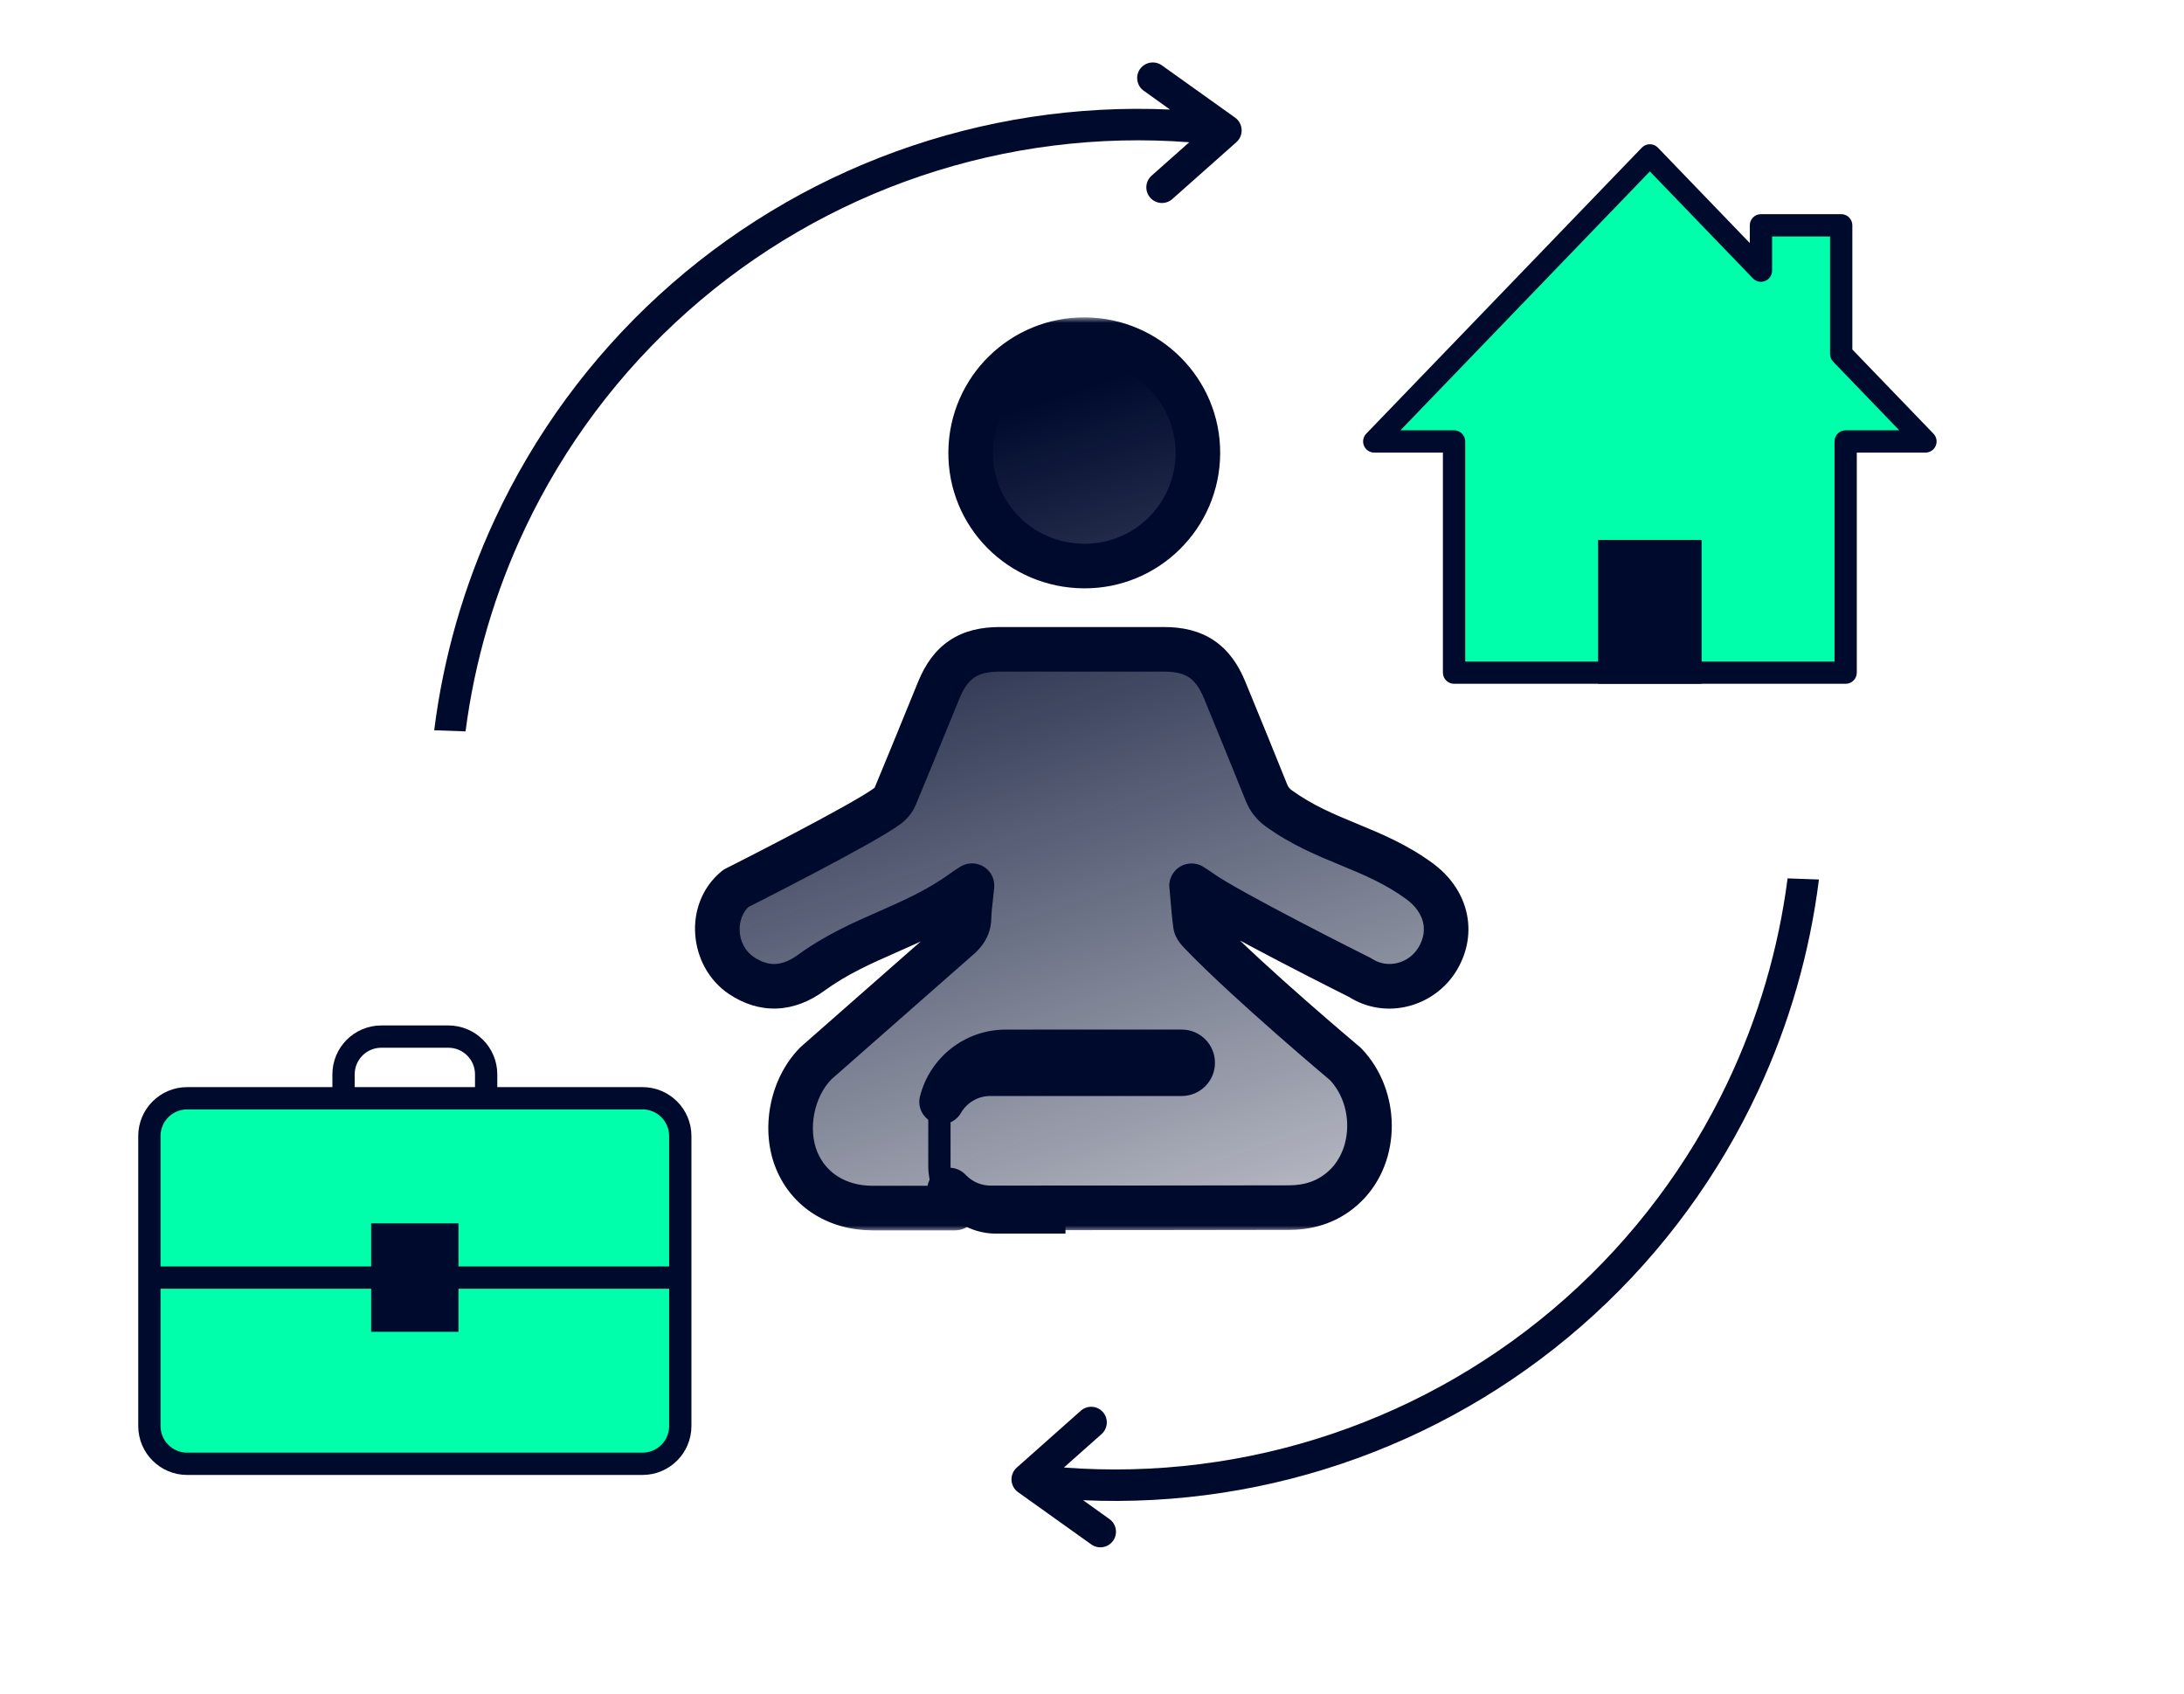
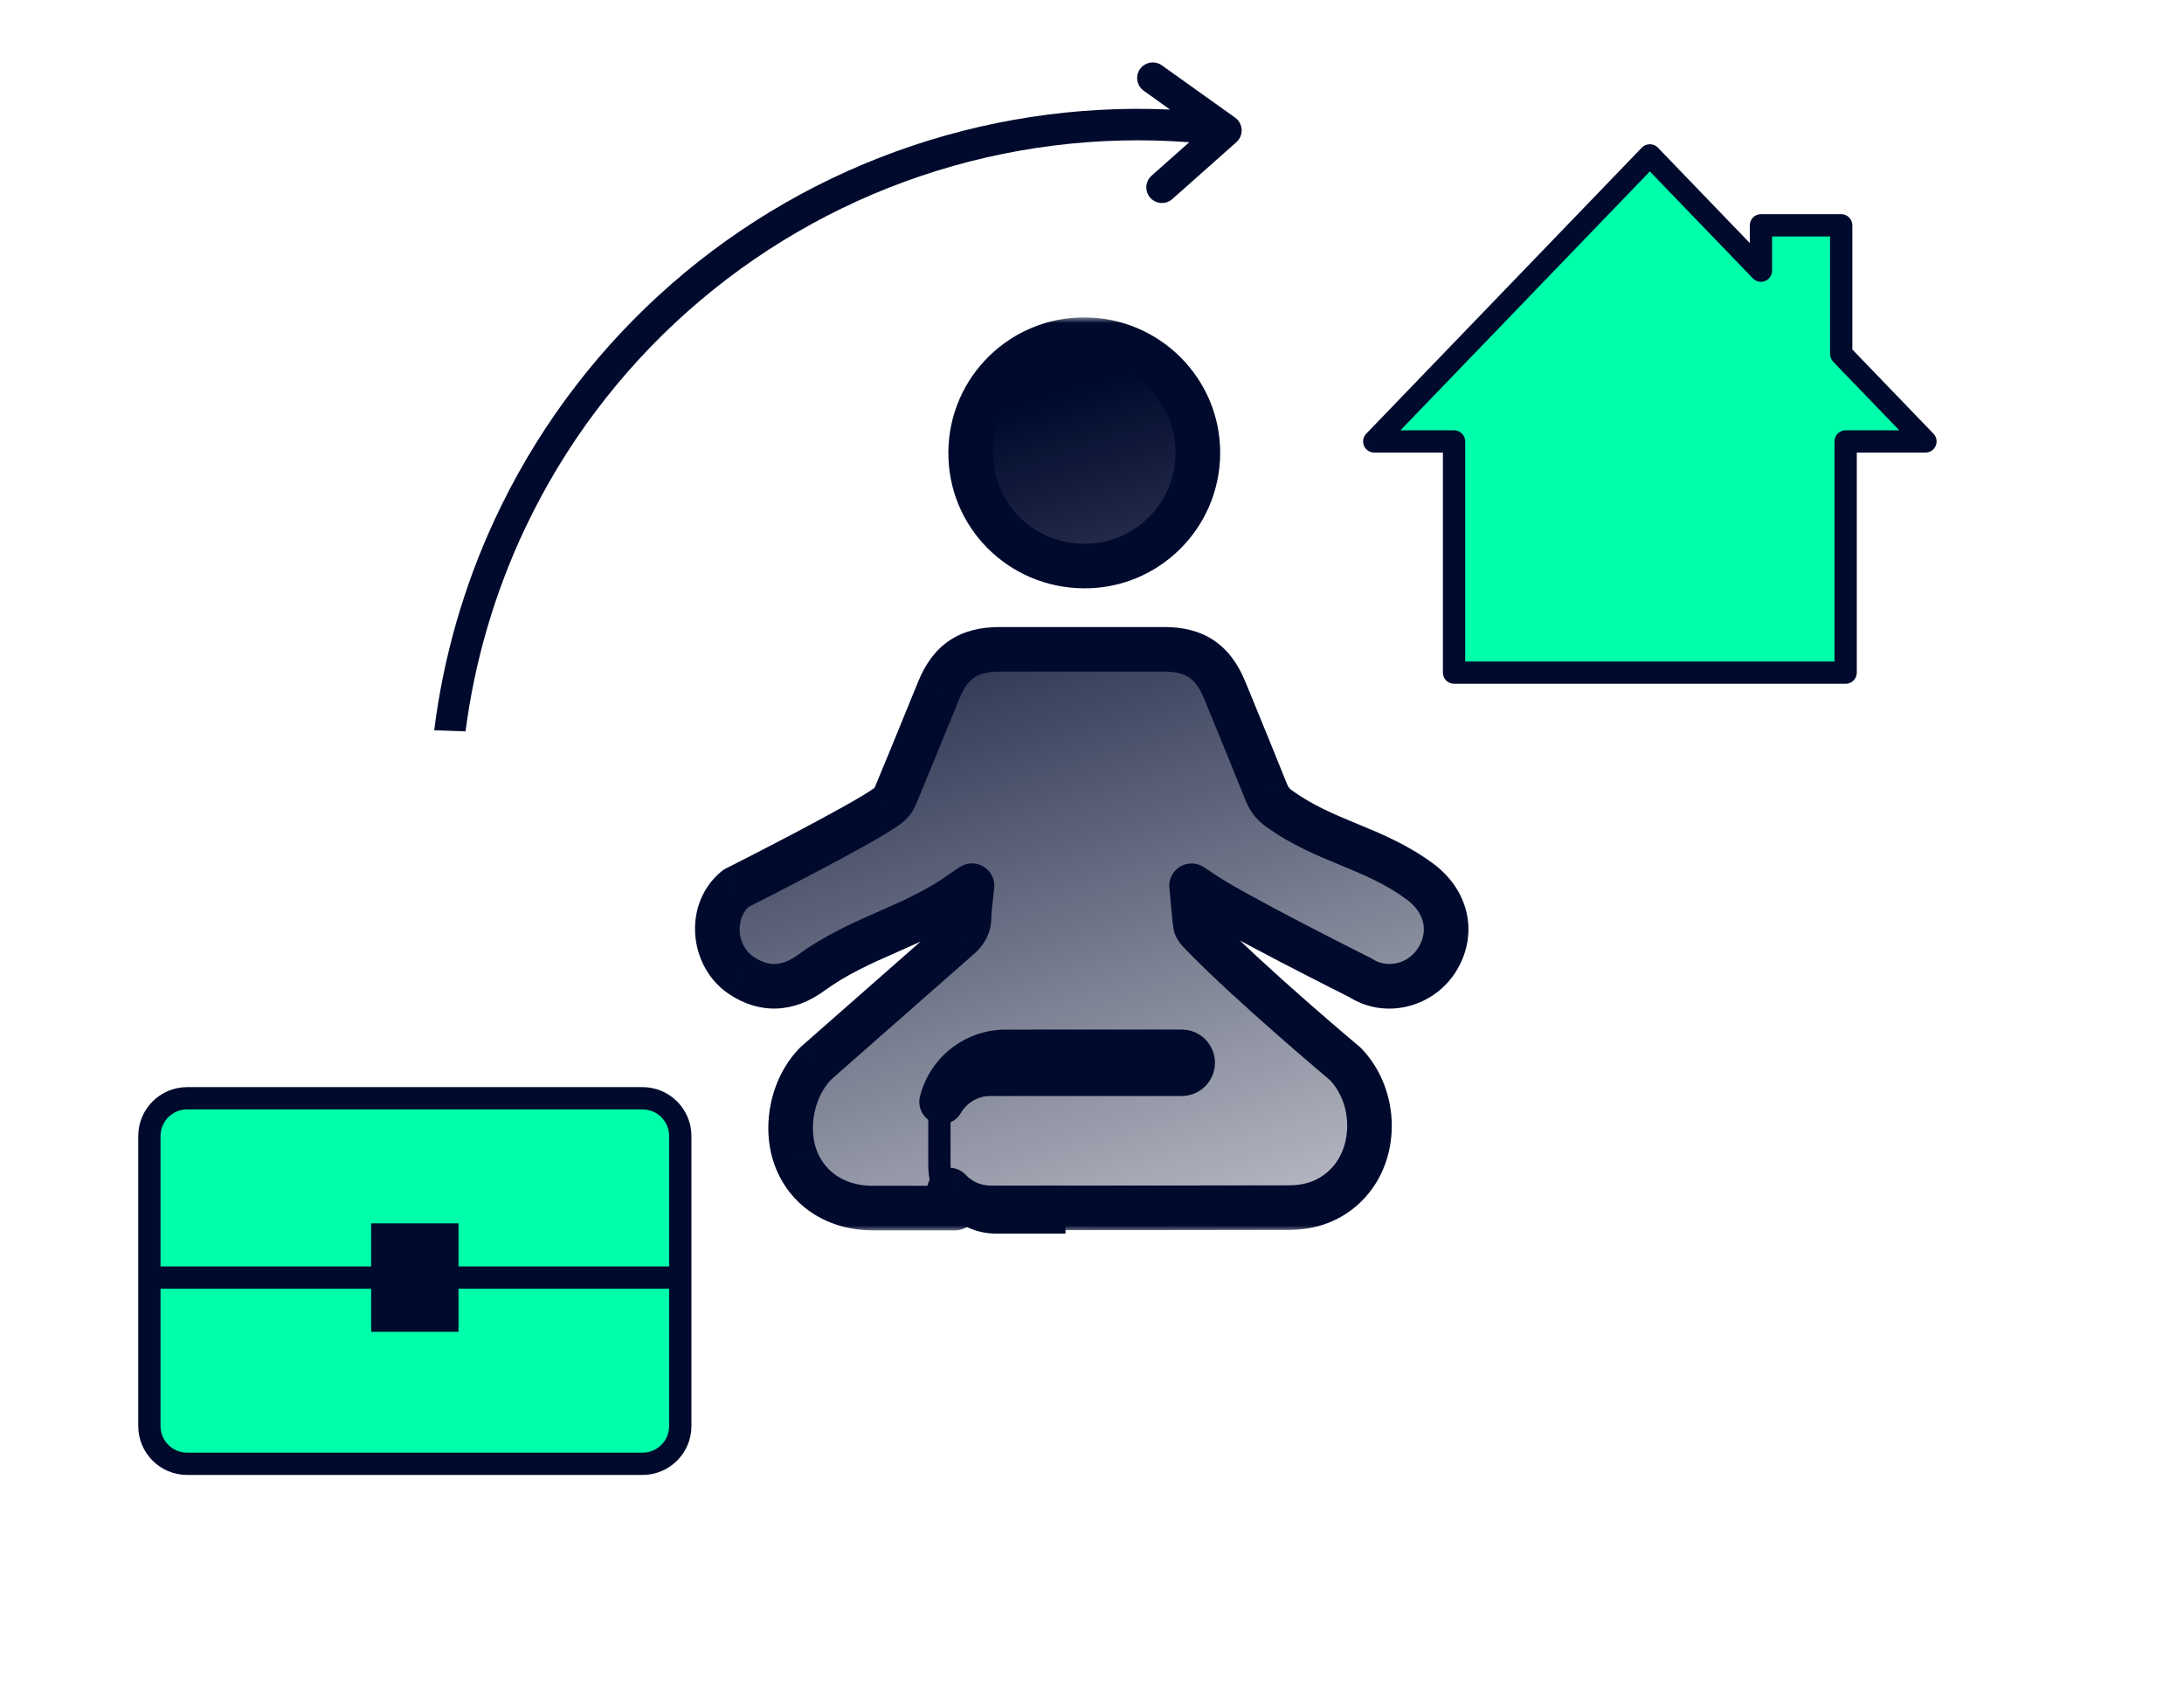
<svg xmlns="http://www.w3.org/2000/svg" width="196" height="152" viewBox="0 0 196 152" fill="none">
  <mask id="mask0_108_5543" style="mask-type:alpha" maskUnits="userSpaceOnUse" x="0" y="0" width="196" height="145">
    <rect x="0.139" y="0.164" width="195" height="144.131" fill="#D9D9D9" />
  </mask>
  <g mask="url(#mask0_108_5543)">
    <path d="M57.66 98.556H16.798C14.925 98.556 13.406 100.075 13.406 101.948V127.969C13.406 129.842 14.925 131.36 16.798 131.36H57.66C59.533 131.36 61.052 129.842 61.052 127.969V101.948C61.052 100.075 59.533 98.556 57.66 98.556Z" fill="#00FFAA" stroke="#000A2D" stroke-width="2" stroke-miterlimit="10" />
    <path d="M60.975 114.649H13.482" stroke="#000A2D" stroke-width="2" stroke-miterlimit="10" />
    <path d="M41.146 109.783H33.309V119.514H41.146V109.783Z" fill="#000A2D" />
-     <path d="M30.83 99.171V96.415C30.83 94.541 32.348 93.023 34.221 93.023H40.238C42.111 93.023 43.629 94.541 43.629 96.415V99.171" stroke="#000A2D" stroke-width="2" stroke-miterlimit="10" />
    <mask id="path-6-outside-1_108_5543" maskUnits="userSpaceOnUse" x="61.375" y="28.481" width="71" height="82" fill="black">
      <rect fill="white" x="61.375" y="28.481" width="71" height="82" />
      <path fill-rule="evenodd" clip-rule="evenodd" d="M87.11 40.545C87.05 46.187 91.574 50.752 97.266 50.797H97.269C102.883 50.839 107.473 46.303 107.503 40.68C107.533 35.104 103.012 30.542 97.403 30.482C91.774 30.422 87.17 34.925 87.11 40.545ZM107.029 80.499C107.001 80.17 106.973 79.835 106.941 79.493L106.936 79.487C107.022 79.543 107.101 79.594 107.175 79.641C107.344 79.75 107.485 79.84 107.62 79.938C110.192 81.805 122.061 87.727 122.061 87.727C124.43 89.284 127.63 88.421 129.05 85.991C130.46 83.574 129.8 80.828 127.365 79.056C125.255 77.52 123.145 76.649 121.034 75.777C118.945 74.914 116.854 74.05 114.758 72.54C114.232 72.157 113.889 71.709 113.65 71.111C112.565 68.407 111.46 65.712 110.354 63.015C110.207 62.658 110.061 62.301 109.915 61.944C108.857 59.363 107.249 58.272 104.473 58.269C99.552 58.263 94.631 58.263 89.71 58.269C86.922 58.272 85.305 59.357 84.254 61.92C83.896 62.795 83.539 63.669 83.181 64.544C82.245 66.838 81.308 69.133 80.354 71.422C80.214 71.766 79.945 72.106 79.646 72.328C77.372 74.013 66.03 79.728 66.03 79.728C63.589 81.739 63.923 85.8 66.541 87.545C68.57 88.899 70.688 88.827 72.771 87.315C75.062 85.651 77.352 84.644 79.642 83.636C81.934 82.628 84.225 81.621 86.516 79.956C86.649 79.859 86.788 79.768 86.956 79.659C87.04 79.604 87.131 79.545 87.233 79.478C87.2 79.815 87.163 80.137 87.128 80.448C87.051 81.123 86.98 81.747 86.964 82.373C86.949 83.052 86.686 83.521 86.22 83.99L73.222 95.418C71.005 97.665 70.371 101.411 71.498 104.13C72.606 106.813 75.143 108.406 78.316 108.412H85.72L85.204 106.794C86.129 107.778 87.442 108.392 88.899 108.393C97.426 108.397 108.636 108.384 115.687 108.37C117.624 108.367 119.357 107.769 120.761 106.395C123.627 103.589 123.618 98.474 120.737 95.474C120.737 95.474 112.114 88.251 107.808 83.772L107.787 83.749C107.575 83.53 107.32 83.263 107.282 82.995C107.172 82.18 107.102 81.36 107.029 80.499ZM84.502 98.88C85.374 97.37 87.003 96.354 88.874 96.353C91.261 96.351 93.967 96.353 96.296 96.353C98.126 96.354 99.724 96.355 100.753 96.354H106.054C106.596 96.354 107.035 95.915 107.035 95.373C107.035 94.831 106.595 94.391 106.053 94.391L90.255 94.395C87.502 94.396 85.154 96.281 84.502 98.88Z" />
    </mask>
    <path fill-rule="evenodd" clip-rule="evenodd" d="M87.11 40.545C87.05 46.187 91.574 50.752 97.266 50.797H97.269C102.883 50.839 107.473 46.303 107.503 40.68C107.533 35.104 103.012 30.542 97.403 30.482C91.774 30.422 87.17 34.925 87.11 40.545ZM107.029 80.499C107.001 80.17 106.973 79.835 106.941 79.493L106.936 79.487C107.022 79.543 107.101 79.594 107.175 79.641C107.344 79.75 107.485 79.84 107.62 79.938C110.192 81.805 122.061 87.727 122.061 87.727C124.43 89.284 127.63 88.421 129.05 85.991C130.46 83.574 129.8 80.828 127.365 79.056C125.255 77.52 123.145 76.649 121.034 75.777C118.945 74.914 116.854 74.05 114.758 72.54C114.232 72.157 113.889 71.709 113.65 71.111C112.565 68.407 111.46 65.712 110.354 63.015C110.207 62.658 110.061 62.301 109.915 61.944C108.857 59.363 107.249 58.272 104.473 58.269C99.552 58.263 94.631 58.263 89.71 58.269C86.922 58.272 85.305 59.357 84.254 61.92C83.896 62.795 83.539 63.669 83.181 64.544C82.245 66.838 81.308 69.133 80.354 71.422C80.214 71.766 79.945 72.106 79.646 72.328C77.372 74.013 66.03 79.728 66.03 79.728C63.589 81.739 63.923 85.8 66.541 87.545C68.57 88.899 70.688 88.827 72.771 87.315C75.062 85.651 77.352 84.644 79.642 83.636C81.934 82.628 84.225 81.621 86.516 79.956C86.649 79.859 86.788 79.768 86.956 79.659C87.04 79.604 87.131 79.545 87.233 79.478C87.2 79.815 87.163 80.137 87.128 80.448C87.051 81.123 86.98 81.747 86.964 82.373C86.949 83.052 86.686 83.521 86.22 83.99L73.222 95.418C71.005 97.665 70.371 101.411 71.498 104.13C72.606 106.813 75.143 108.406 78.316 108.412H85.72L85.204 106.794C86.129 107.778 87.442 108.392 88.899 108.393C97.426 108.397 108.636 108.384 115.687 108.37C117.624 108.367 119.357 107.769 120.761 106.395C123.627 103.589 123.618 98.474 120.737 95.474C120.737 95.474 112.114 88.251 107.808 83.772L107.787 83.749C107.575 83.53 107.32 83.263 107.282 82.995C107.172 82.18 107.102 81.36 107.029 80.499ZM84.502 98.88C85.374 97.37 87.003 96.354 88.874 96.353C91.261 96.351 93.967 96.353 96.296 96.353C98.126 96.354 99.724 96.355 100.753 96.354H106.054C106.596 96.354 107.035 95.915 107.035 95.373C107.035 94.831 106.595 94.391 106.053 94.391L90.255 94.395C87.502 94.396 85.154 96.281 84.502 98.88Z" fill="url(#paint0_linear_108_5543)" />
    <path d="M97.266 50.797L97.25 52.797C97.255 52.797 97.261 52.797 97.266 52.797V50.797ZM87.11 40.545L85.11 40.524V40.524L87.11 40.545ZM97.269 50.797L97.284 48.797C97.279 48.797 97.274 48.797 97.269 48.797V50.797ZM107.503 40.68L105.503 40.669L105.503 40.669L107.503 40.68ZM97.403 30.482L97.425 28.482L97.425 28.482L97.403 30.482ZM106.941 79.493L108.933 79.31C108.891 78.845 108.686 78.409 108.356 78.079L106.941 79.493ZM107.029 80.499L109.022 80.33V80.33L107.029 80.499ZM106.936 79.487L108.029 77.812C107.171 77.252 106.028 77.431 105.383 78.226C104.737 79.022 104.797 80.177 105.521 80.901L106.936 79.487ZM107.175 79.641L108.255 77.958L108.255 77.958L107.175 79.641ZM107.62 79.938L108.795 78.32L108.792 78.317L107.62 79.938ZM122.061 87.727L123.159 86.056C123.093 86.013 123.024 85.973 122.954 85.938L122.061 87.727ZM129.05 85.991L130.777 87L130.777 86.999L129.05 85.991ZM127.365 79.056L126.187 80.673L126.188 80.673L127.365 79.056ZM121.034 75.777L120.271 77.625L121.034 75.777ZM114.758 72.54L113.582 74.157L113.589 74.162L114.758 72.54ZM113.65 71.111L115.507 70.369L115.506 70.367L113.65 71.111ZM110.354 63.015L112.204 62.256L112.204 62.256L110.354 63.015ZM109.915 61.944L108.064 62.703L108.064 62.703L109.915 61.944ZM104.473 58.269L104.471 60.269H104.471L104.473 58.269ZM89.71 58.269L89.712 60.269H89.712L89.71 58.269ZM84.254 61.92L82.403 61.161L82.403 61.163L84.254 61.92ZM83.181 64.544L85.033 65.3V65.3L83.181 64.544ZM80.354 71.422L78.508 70.653L78.503 70.665L80.354 71.422ZM79.646 72.328L78.456 70.72L78.455 70.721L79.646 72.328ZM66.03 79.728L65.13 77.942C64.997 78.009 64.873 78.091 64.758 78.185L66.03 79.728ZM66.541 87.545L67.651 85.881L67.65 85.881L66.541 87.545ZM72.771 87.315L73.946 88.933L73.946 88.933L72.771 87.315ZM79.642 83.636L80.448 85.467H80.448L79.642 83.636ZM86.516 79.956L87.691 81.574L87.696 81.57L86.516 79.956ZM86.956 79.659L88.045 81.337L88.045 81.337L86.956 79.659ZM87.233 79.478L89.223 79.672C89.298 78.904 88.925 78.161 88.263 77.764C87.602 77.366 86.77 77.385 86.127 77.811L87.233 79.478ZM87.128 80.448L85.141 80.222L85.141 80.222L87.128 80.448ZM86.964 82.373L84.964 82.321L84.964 82.329L86.964 82.373ZM86.22 83.99L87.54 85.492C87.574 85.462 87.607 85.431 87.638 85.399L86.22 83.99ZM73.222 95.418L71.901 93.915C71.866 93.947 71.831 93.979 71.798 94.013L73.222 95.418ZM71.498 104.13L73.346 103.366L73.346 103.364L71.498 104.13ZM78.316 108.412L78.313 110.412H78.316V108.412ZM85.72 108.412V110.412C86.358 110.412 86.959 110.107 87.335 109.591C87.712 109.076 87.82 108.412 87.625 107.803L85.72 108.412ZM85.204 106.794L86.661 105.424C86.02 104.743 84.995 104.597 84.189 105.071C83.384 105.544 83.014 106.513 83.299 107.402L85.204 106.794ZM88.899 108.393L88.898 110.393H88.898L88.899 108.393ZM115.687 108.37L115.684 106.37L115.683 106.37L115.687 108.37ZM120.761 106.395L122.16 107.824L122.16 107.824L120.761 106.395ZM120.737 95.474L122.18 94.089C122.13 94.037 122.077 93.987 122.021 93.941L120.737 95.474ZM107.808 83.772L106.366 85.157L106.366 85.158L107.808 83.772ZM107.787 83.749L109.229 82.364L109.229 82.364L107.787 83.749ZM107.282 82.995L105.3 83.263L105.301 83.272L107.282 82.995ZM84.502 98.88L82.562 98.393C82.319 99.361 82.826 100.359 83.751 100.734C84.675 101.108 85.734 100.745 86.233 99.881L84.502 98.88ZM88.874 96.353L88.876 98.353H88.876L88.874 96.353ZM96.296 96.353L96.297 94.353L96.296 96.353ZM100.753 96.354V94.354H100.752L100.753 96.354ZM106.053 94.391L106.052 92.391H106.052L106.053 94.391ZM90.255 94.395L90.255 92.395L90.255 94.395ZM97.282 48.797C92.679 48.761 89.062 45.084 89.11 40.567L85.11 40.524C85.038 47.289 90.469 52.744 97.25 52.797L97.282 48.797ZM97.269 48.797H97.266V52.797H97.269V48.797ZM105.503 40.669C105.479 45.189 101.79 48.831 97.284 48.797L97.254 52.797C103.977 52.847 109.467 47.418 109.503 40.691L105.503 40.669ZM97.382 32.482C101.902 32.53 105.527 36.206 105.503 40.669L109.503 40.691C109.539 34.002 104.121 28.553 97.425 28.482L97.382 32.482ZM89.11 40.567C89.158 36.053 92.855 32.434 97.382 32.482L97.425 28.482C90.693 28.411 85.181 33.797 85.11 40.524L89.11 40.567ZM104.95 79.675C104.981 80.01 105.008 80.338 105.036 80.668L109.022 80.33C108.994 80.002 108.965 79.661 108.933 79.31L104.95 79.675ZM105.521 80.901L105.527 80.907L108.356 78.079L108.35 78.073L105.521 80.901ZM108.255 77.958C108.181 77.911 108.108 77.864 108.029 77.812L105.842 81.162C105.936 81.223 106.021 81.277 106.094 81.324L108.255 77.958ZM108.792 78.317C108.604 78.181 108.414 78.06 108.255 77.958L106.094 81.324C106.273 81.439 106.366 81.499 106.448 81.559L108.792 78.317ZM122.061 87.727C122.954 85.938 122.954 85.938 122.954 85.938C122.954 85.938 122.953 85.938 122.953 85.938C122.953 85.938 122.953 85.937 122.952 85.937C122.951 85.936 122.948 85.935 122.946 85.934C122.94 85.931 122.932 85.927 122.921 85.921C122.899 85.91 122.866 85.894 122.822 85.872C122.735 85.829 122.608 85.764 122.444 85.682C122.116 85.517 121.644 85.28 121.07 84.989C119.922 84.407 118.365 83.612 116.729 82.759C113.378 81.013 109.932 79.145 108.795 78.32L106.445 81.556C107.881 82.599 111.655 84.625 114.881 86.307C116.534 87.168 118.105 87.97 119.262 88.557C119.841 88.85 120.317 89.09 120.648 89.256C120.814 89.34 120.943 89.405 121.032 89.449C121.076 89.471 121.11 89.488 121.133 89.499C121.144 89.505 121.153 89.51 121.159 89.512C121.162 89.514 121.164 89.515 121.165 89.516C121.166 89.516 121.167 89.516 121.167 89.517C121.167 89.517 121.168 89.517 121.168 89.517C121.168 89.517 121.168 89.517 122.061 87.727ZM127.323 84.982C126.443 86.488 124.509 86.942 123.159 86.056L120.963 89.399C124.352 91.626 128.818 90.353 130.777 87L127.323 84.982ZM126.188 80.673C127.075 81.319 127.539 82.064 127.705 82.753C127.87 83.43 127.783 84.194 127.322 84.984L130.777 86.999C131.727 85.371 132.015 83.553 131.593 81.811C131.173 80.079 130.089 78.565 128.541 77.439L126.188 80.673ZM120.271 77.625C122.397 78.504 124.296 79.296 126.187 80.673L128.542 77.439C126.214 75.744 123.893 74.794 121.798 73.928L120.271 77.625ZM113.589 74.162C115.899 75.827 118.197 76.769 120.271 77.625L121.798 73.928C119.693 73.059 117.809 72.273 115.927 70.917L113.589 74.162ZM111.793 71.854C112.169 72.795 112.745 73.549 113.582 74.157L115.934 70.922C115.719 70.766 115.608 70.623 115.507 70.369L111.793 71.854ZM108.503 63.774C109.61 66.472 110.712 69.16 111.793 71.856L115.506 70.367C114.418 67.654 113.31 64.951 112.204 62.256L108.503 63.774ZM108.064 62.703C108.21 63.06 108.357 63.417 108.503 63.774L112.204 62.256C112.058 61.899 111.911 61.542 111.765 61.185L108.064 62.703ZM104.471 60.269C105.601 60.27 106.267 60.491 106.718 60.796C107.171 61.103 107.63 61.644 108.064 62.703L111.765 61.186C111.141 59.663 110.268 58.368 108.959 57.483C107.648 56.596 106.122 56.271 104.476 56.269L104.471 60.269ZM89.712 60.269C94.632 60.263 99.551 60.263 104.471 60.269L104.476 56.269C99.553 56.263 94.63 56.263 89.707 56.269L89.712 60.269ZM86.104 62.679C86.532 61.636 86.989 61.1 87.443 60.796C87.899 60.491 88.573 60.27 89.712 60.269L89.707 56.269C88.059 56.271 86.531 56.593 85.218 57.472C83.904 58.352 83.027 59.641 82.403 61.161L86.104 62.679ZM85.033 65.3C85.39 64.425 85.747 63.551 86.105 62.678L82.403 61.163C82.044 62.038 81.687 62.914 81.33 63.788L85.033 65.3ZM82.2 72.192C83.158 69.895 84.097 67.593 85.033 65.3L81.33 63.788C80.393 66.084 79.459 68.372 78.508 70.653L82.2 72.192ZM80.836 73.935C81.419 73.503 81.922 72.872 82.206 72.179L78.503 70.665C78.508 70.653 78.51 70.651 78.506 70.658C78.502 70.664 78.495 70.674 78.486 70.687C78.476 70.699 78.467 70.709 78.459 70.716C78.452 70.724 78.45 70.725 78.456 70.72L80.836 73.935ZM66.03 79.728C66.93 81.514 66.93 81.514 66.93 81.514C66.93 81.514 66.93 81.514 66.93 81.514C66.931 81.514 66.931 81.514 66.932 81.513C66.934 81.513 66.936 81.511 66.939 81.51C66.944 81.507 66.953 81.503 66.963 81.498C66.985 81.487 67.018 81.47 67.06 81.449C67.144 81.406 67.268 81.344 67.426 81.263C67.743 81.103 68.197 80.872 68.749 80.59C69.852 80.025 71.347 79.255 72.916 78.43C75.965 76.828 79.544 74.893 80.837 73.934L78.455 70.721C77.474 71.448 74.246 73.213 71.055 74.89C69.503 75.705 68.021 76.469 66.927 77.029C66.379 77.308 65.93 77.537 65.617 77.696C65.46 77.775 65.338 77.837 65.255 77.879C65.214 77.9 65.182 77.916 65.161 77.927C65.151 77.932 65.143 77.936 65.137 77.939C65.135 77.94 65.133 77.941 65.132 77.942C65.131 77.942 65.13 77.942 65.13 77.942C65.13 77.942 65.13 77.942 65.13 77.942C65.13 77.942 65.13 77.942 66.03 79.728ZM67.65 85.881C66.072 84.829 65.966 82.372 67.301 81.272L64.758 78.185C61.211 81.107 61.775 86.771 65.431 89.209L67.65 85.881ZM71.596 85.697C70.805 86.271 70.13 86.486 69.563 86.506C69.005 86.526 68.375 86.365 67.651 85.881L65.431 89.209C66.736 90.079 68.179 90.559 69.708 90.503C71.228 90.448 72.654 89.871 73.946 88.933L71.596 85.697ZM78.837 81.805C76.562 82.806 74.084 83.89 71.596 85.697L73.946 88.933C76.04 87.412 78.142 86.481 80.448 85.467L78.837 81.805ZM85.34 78.338C83.246 79.86 81.144 80.791 78.837 81.805L80.448 85.467C82.724 84.466 85.203 83.382 87.691 81.574L85.34 78.338ZM85.866 77.982C85.709 78.084 85.521 78.206 85.335 78.342L87.696 81.57C87.776 81.512 87.867 81.452 88.045 81.337L85.866 77.982ZM86.127 77.811C86.035 77.872 85.951 77.927 85.866 77.982L88.045 81.337C88.129 81.282 88.228 81.218 88.338 81.144L86.127 77.811ZM89.115 80.674C89.15 80.365 89.188 80.028 89.223 79.672L85.242 79.283C85.211 79.603 85.176 79.909 85.141 80.222L89.115 80.674ZM88.963 82.425C88.977 81.902 89.036 81.365 89.115 80.674L85.141 80.222C85.066 80.88 84.983 81.593 84.964 82.321L88.963 82.425ZM87.638 85.399C88.364 84.669 88.934 83.737 88.963 82.417L84.964 82.329C84.963 82.374 84.959 82.392 84.959 82.394C84.958 82.395 84.958 82.394 84.959 82.393C84.96 82.391 84.96 82.39 84.96 82.39C84.96 82.39 84.953 82.404 84.931 82.434C84.907 82.466 84.867 82.513 84.801 82.58L87.638 85.399ZM74.543 96.919L87.54 85.492L84.899 82.488L71.901 93.915L74.543 96.919ZM73.346 103.364C72.519 101.37 73.007 98.483 74.645 96.822L71.798 94.013C69.003 96.846 68.223 101.451 69.65 104.895L73.346 103.364ZM78.32 106.412C75.858 106.407 74.111 105.216 73.346 103.366L69.649 104.893C71.102 108.41 74.429 110.404 78.313 110.412L78.32 106.412ZM85.72 106.412H78.316V110.412H85.72V106.412ZM83.299 107.402L83.815 109.02L87.625 107.803L87.109 106.186L83.299 107.402ZM88.9 106.393C88.017 106.393 87.224 106.023 86.661 105.424L83.747 108.165C85.034 109.533 86.867 110.392 88.898 110.393L88.9 106.393ZM115.683 106.37C108.633 106.384 97.425 106.397 88.9 106.393L88.898 110.393C97.427 110.397 108.639 110.384 115.692 110.37L115.683 106.37ZM119.362 104.965C118.384 105.923 117.178 106.367 115.684 106.37L115.69 110.37C118.069 110.366 120.329 109.616 122.16 107.824L119.362 104.965ZM119.294 96.859C121.461 99.116 121.397 102.973 119.362 104.966L122.16 107.824C125.856 104.205 125.774 97.833 122.18 94.089L119.294 96.859ZM106.366 85.158C108.583 87.464 111.871 90.438 114.568 92.805C115.923 93.996 117.143 95.045 118.024 95.797C118.465 96.173 118.821 96.475 119.068 96.683C119.191 96.787 119.287 96.868 119.352 96.923C119.385 96.95 119.41 96.971 119.426 96.985C119.435 96.993 119.441 96.998 119.446 97.002C119.448 97.003 119.45 97.005 119.451 97.006C119.451 97.006 119.452 97.007 119.452 97.007C119.452 97.007 119.453 97.007 119.453 97.007C119.453 97.007 119.453 97.007 120.737 95.474C122.021 93.941 122.021 93.941 122.021 93.941C122.021 93.941 122.021 93.941 122.021 93.941C122.021 93.941 122.021 93.941 122.02 93.94C122.019 93.939 122.018 93.938 122.016 93.936C122.012 93.933 122.006 93.928 121.998 93.921C121.982 93.908 121.958 93.888 121.926 93.861C121.863 93.808 121.77 93.729 121.649 93.627C121.407 93.423 121.056 93.125 120.621 92.754C119.75 92.011 118.545 90.975 117.207 89.8C114.515 87.436 111.339 84.559 109.25 82.385L106.366 85.158ZM106.345 85.135L106.366 85.157L109.25 82.386L109.229 82.364L106.345 85.135ZM105.301 83.272C105.389 83.899 105.695 84.357 105.865 84.585C106.048 84.831 106.255 85.042 106.345 85.135L109.229 82.364C109.173 82.305 109.138 82.269 109.108 82.236C109.079 82.203 109.07 82.192 109.073 82.196C109.075 82.198 109.105 82.239 109.142 82.312C109.178 82.386 109.236 82.525 109.263 82.718L105.301 83.272ZM105.036 80.668C105.109 81.52 105.182 82.39 105.3 83.263L109.264 82.727C109.162 81.969 109.096 81.2 109.022 80.33L105.036 80.668ZM86.233 99.881C86.764 98.963 87.747 98.354 88.876 98.353L88.873 94.353C86.258 94.355 83.985 95.778 82.77 97.879L86.233 99.881ZM88.876 98.353C91.262 98.351 93.966 98.353 96.295 98.353L96.297 94.353C93.968 94.353 91.261 94.351 88.873 94.353L88.876 98.353ZM96.295 98.353C98.125 98.354 99.724 98.355 100.755 98.354L100.752 94.354C99.724 94.355 98.128 94.354 96.297 94.353L96.295 98.353ZM100.753 98.354H106.054V94.354H100.753V98.354ZM106.054 98.354C107.704 98.354 109.035 97.016 109.035 95.373H105.035C105.035 94.813 105.489 94.354 106.054 94.354V98.354ZM109.035 95.373C109.035 93.726 107.699 92.391 106.052 92.391L106.053 96.391C105.491 96.391 105.035 95.935 105.035 95.373H109.035ZM106.052 92.391L90.255 92.395L90.256 96.395L106.053 96.391L106.052 92.391ZM90.255 92.395C86.572 92.397 83.434 94.917 82.562 98.393L86.441 99.367C86.874 97.645 88.432 96.396 90.256 96.395L90.255 92.395Z" fill="#000A2D" mask="url(#path-6-outside-1_108_5543)" />
    <path d="M41.78 65.634C42.598 59.305 44.408 53.132 47.153 47.347C50.653 39.972 55.601 33.376 61.703 27.954C67.805 22.531 74.935 18.392 82.671 15.782C90.406 13.173 98.587 12.147 106.727 12.766L103.347 15.766C103.069 16.012 102.901 16.359 102.878 16.73C102.856 17.102 102.982 17.466 103.229 17.744C103.476 18.023 103.823 18.191 104.194 18.214C104.565 18.236 104.93 18.11 105.208 17.863L110.967 12.751C111.122 12.61 111.244 12.436 111.324 12.242C111.404 12.048 111.44 11.839 111.429 11.629C111.418 11.42 111.36 11.215 111.261 11.031C111.161 10.846 111.021 10.686 110.852 10.562L104.271 5.865C104.121 5.758 103.952 5.682 103.773 5.64C103.593 5.599 103.408 5.593 103.226 5.623C103.044 5.653 102.871 5.719 102.714 5.816C102.558 5.913 102.423 6.041 102.316 6.19L102.313 6.186C102.097 6.489 102.011 6.865 102.072 7.231C102.134 7.598 102.338 7.925 102.64 8.141L105.001 9.831C96.632 9.455 88.271 10.734 80.397 13.596C72.523 16.457 65.292 20.845 59.117 26.506C52.942 32.168 47.945 38.992 44.412 46.589C41.621 52.592 39.787 58.985 38.968 65.533L41.78 65.634Z" fill="#000A2D" />
    <path fill-rule="evenodd" clip-rule="evenodd" d="M158.033 24.29L148.064 13.942L123.33 39.615H130.492V60.362H165.635V39.615H172.798L165.236 31.766V20.218H158.033V24.29Z" fill="#00FFAA" />
    <path d="M148.064 13.942L148.784 13.248C148.596 13.053 148.336 12.942 148.064 12.942C147.792 12.942 147.532 13.053 147.344 13.248L148.064 13.942ZM158.033 24.29L157.313 24.983C157.596 25.277 158.029 25.37 158.407 25.217C158.786 25.064 159.033 24.698 159.033 24.29H158.033ZM123.33 39.615L122.61 38.921C122.332 39.21 122.253 39.637 122.41 40.006C122.567 40.375 122.929 40.615 123.33 40.615V39.615ZM130.492 39.615H131.492C131.492 39.062 131.044 38.615 130.492 38.615V39.615ZM130.492 60.362H129.492C129.492 60.914 129.94 61.362 130.492 61.362V60.362ZM165.635 60.362V61.362C166.187 61.362 166.635 60.914 166.635 60.362H165.635ZM165.635 39.615V38.615C165.082 38.615 164.635 39.062 164.635 39.615H165.635ZM172.798 39.615V40.615C173.199 40.615 173.561 40.375 173.718 40.006C173.875 39.637 173.796 39.21 173.518 38.921L172.798 39.615ZM165.236 31.766H164.236C164.236 32.025 164.337 32.273 164.516 32.46L165.236 31.766ZM165.236 20.218H166.236C166.236 19.666 165.789 19.218 165.236 19.218V20.218ZM158.033 20.218V19.218C157.481 19.218 157.033 19.666 157.033 20.218H158.033ZM147.344 14.636L157.313 24.983L158.753 23.596L148.784 13.248L147.344 14.636ZM124.05 40.308L148.784 14.636L147.344 13.248L122.61 38.921L124.05 40.308ZM130.492 38.615H123.33V40.615H130.492V38.615ZM129.492 39.615V60.362H131.492V39.615H129.492ZM130.492 61.362H165.635V59.362H130.492V61.362ZM166.635 60.362V39.615H164.635V60.362H166.635ZM172.798 38.615H165.635V40.615H172.798V38.615ZM164.516 32.46L172.078 40.308L173.518 38.921L165.956 31.072L164.516 32.46ZM166.236 31.766V20.218H164.236V31.766H166.236ZM165.236 19.218H158.033V21.218H165.236V19.218ZM157.033 20.218V24.29H159.033V20.218H157.033Z" fill="#000A2D" />
-     <path d="M152.709 48.457H143.416V61.356H152.709V48.457Z" fill="#000A2D" />
+     <path d="M152.709 48.457H143.416H152.709V48.457Z" fill="#000A2D" />
  </g>
-   <path d="M160.425 78.825C159.607 85.154 157.797 91.326 155.052 97.112C151.552 104.487 146.604 111.082 140.502 116.505C134.401 121.928 127.27 126.067 119.535 128.676C111.799 131.286 103.618 132.311 95.478 131.693L98.858 128.693C99.136 128.446 99.305 128.099 99.327 127.728C99.349 127.357 99.223 126.992 98.976 126.714C98.73 126.436 98.382 126.267 98.011 126.245C97.64 126.223 97.276 126.349 96.997 126.596L91.239 131.708C91.083 131.849 90.961 132.023 90.881 132.217C90.801 132.411 90.765 132.62 90.776 132.829C90.787 133.039 90.845 133.243 90.945 133.428C91.044 133.613 91.184 133.773 91.353 133.896L97.934 138.593C98.084 138.701 98.253 138.777 98.432 138.819C98.612 138.86 98.797 138.866 98.979 138.836C99.161 138.806 99.335 138.74 99.491 138.643C99.647 138.545 99.782 138.418 99.89 138.268L99.892 138.273C100.108 137.97 100.194 137.594 100.133 137.228C100.071 136.861 99.867 136.534 99.565 136.318L97.204 134.628C105.573 135.004 113.934 133.725 121.808 130.863C129.682 128.002 136.913 123.614 143.088 117.953C149.263 112.291 154.26 105.466 157.793 97.87C160.584 91.866 162.418 85.474 163.237 78.926L160.425 78.825Z" fill="#000A2D" />
  <path d="M95.622 109.703L89.392 109.703C86.582 109.703 84.305 107.426 84.305 104.616L84.305 102.203L84.305 100.271C84.305 97.462 86.582 95.184 89.392 95.184L107.811 95.184" stroke="#000A2D" stroke-width="2" />
  <defs>
    <linearGradient id="paint0_linear_108_5543" x1="97.079" y1="34.82" x2="120.15" y2="105.635" gradientUnits="userSpaceOnUse">
      <stop stop-color="#000A2D" />
      <stop offset="1" stop-color="#000A2D" stop-opacity="0.3" />
    </linearGradient>
  </defs>
</svg>